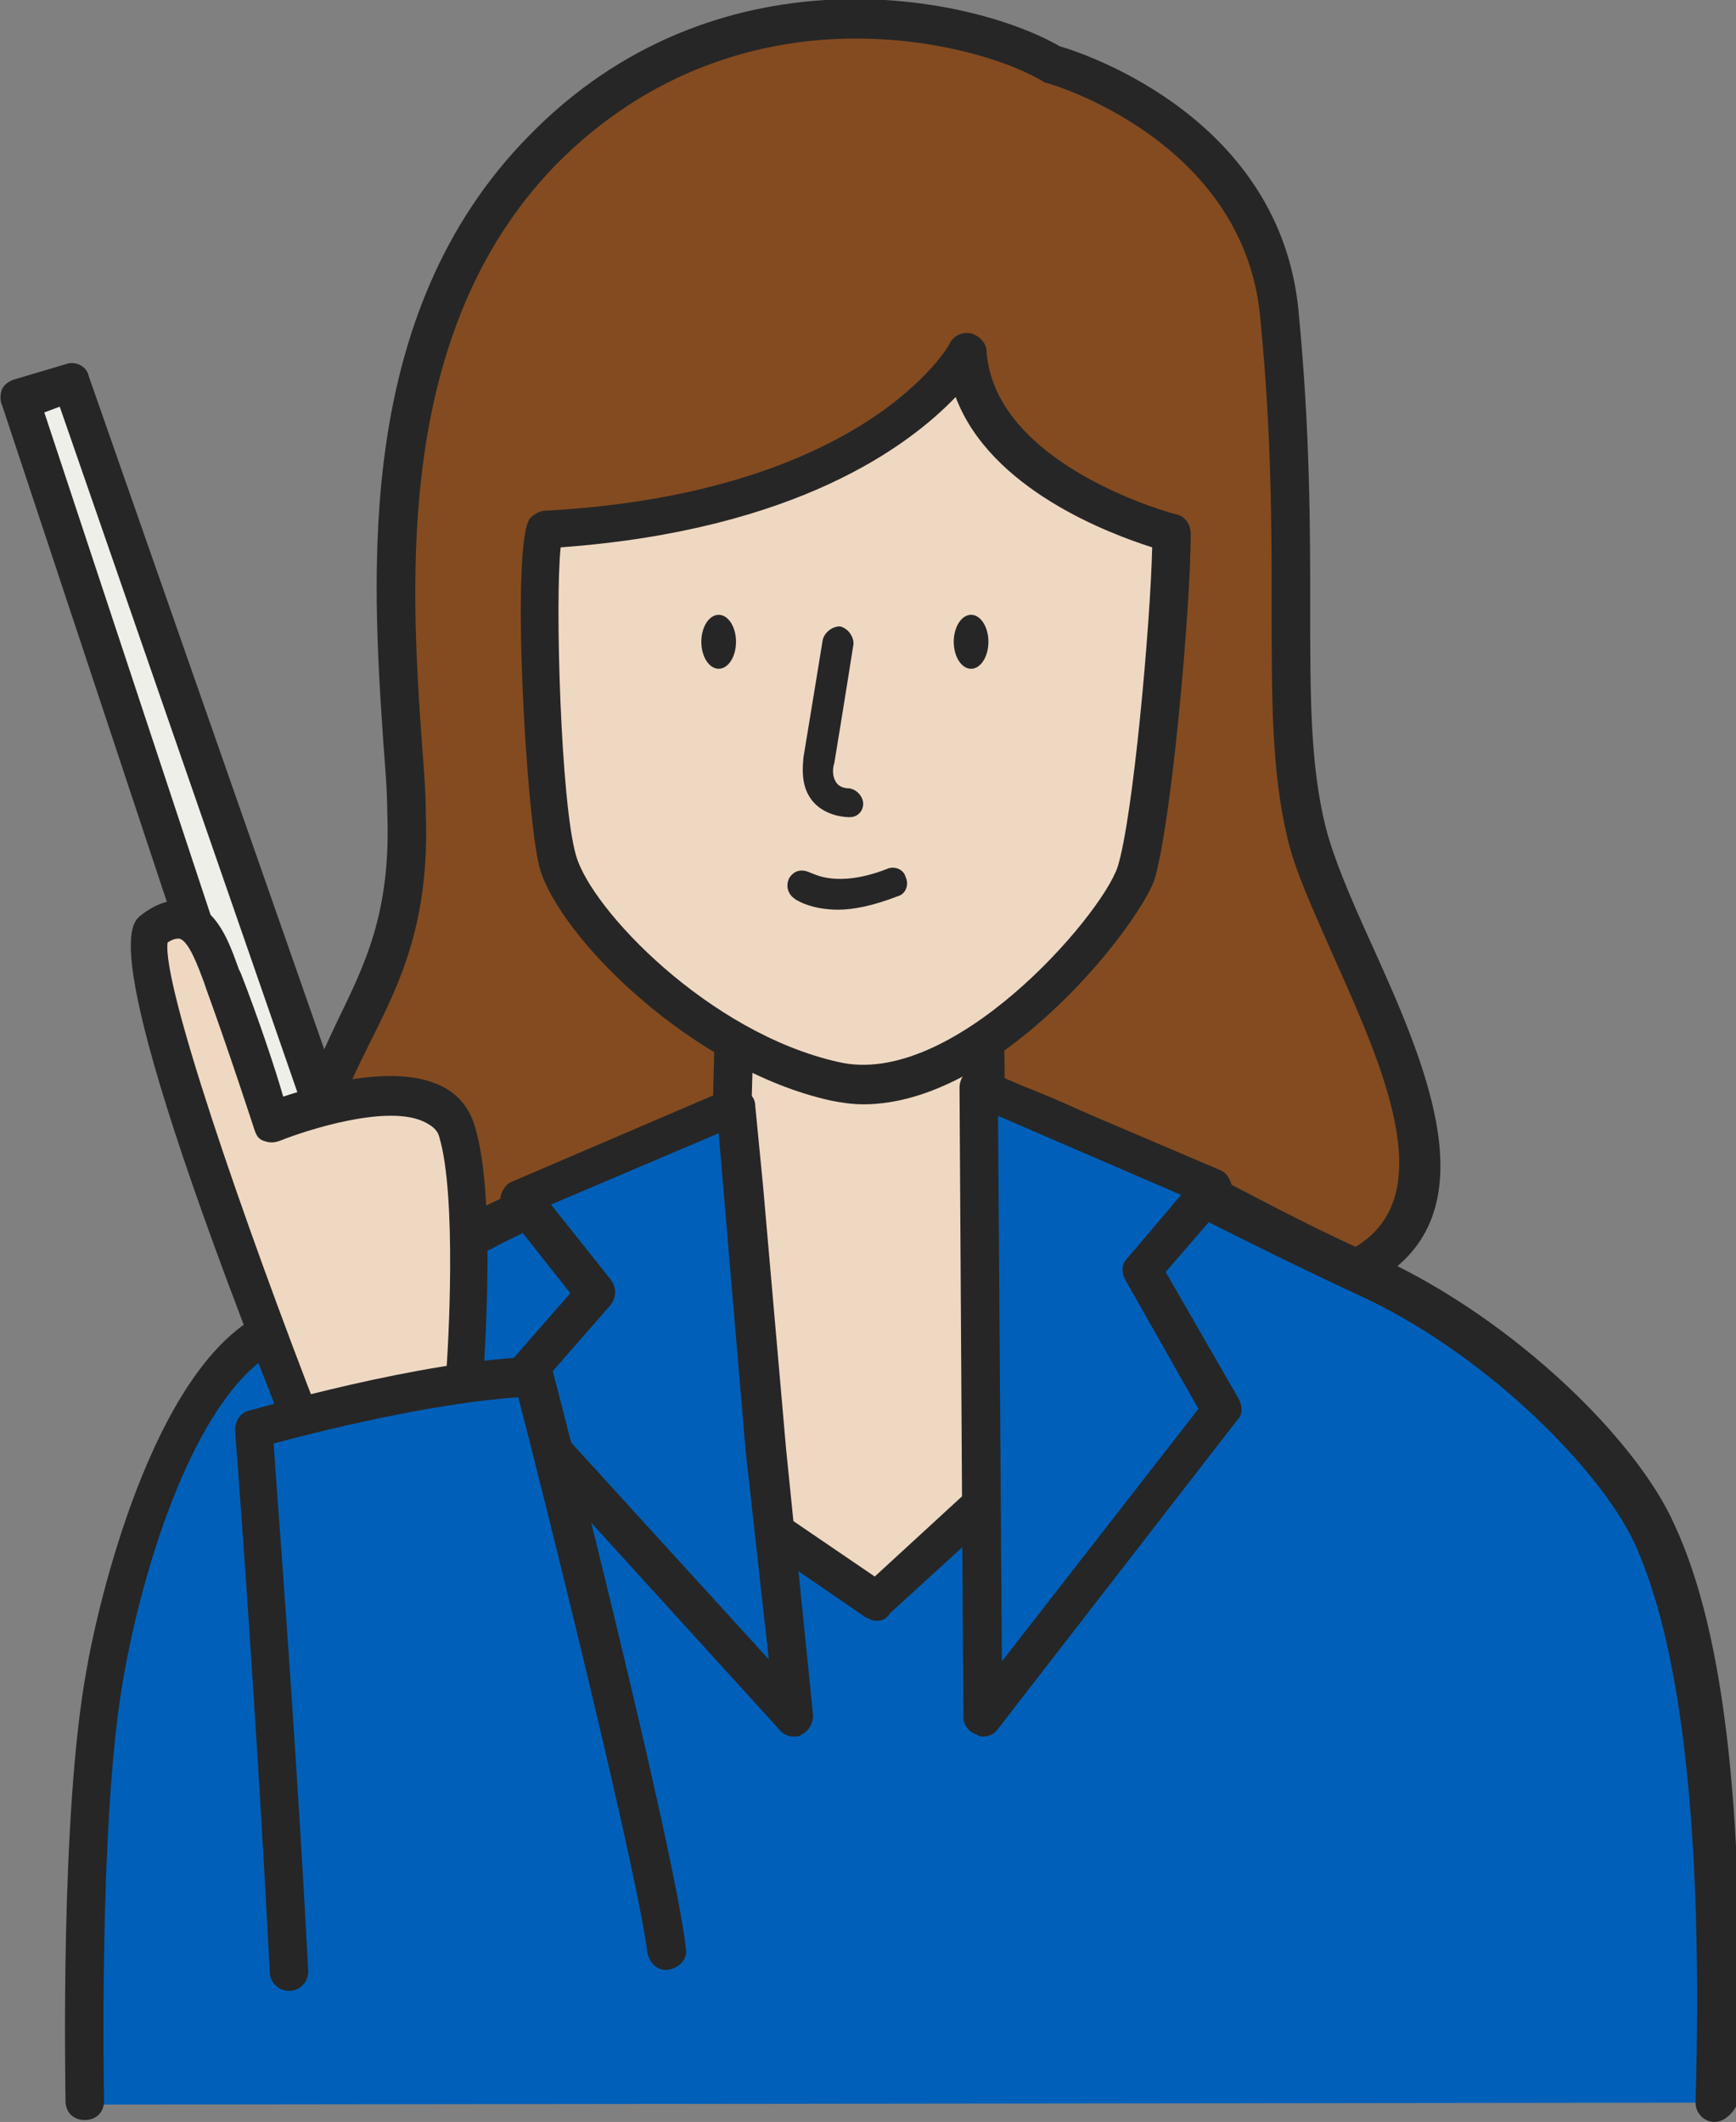
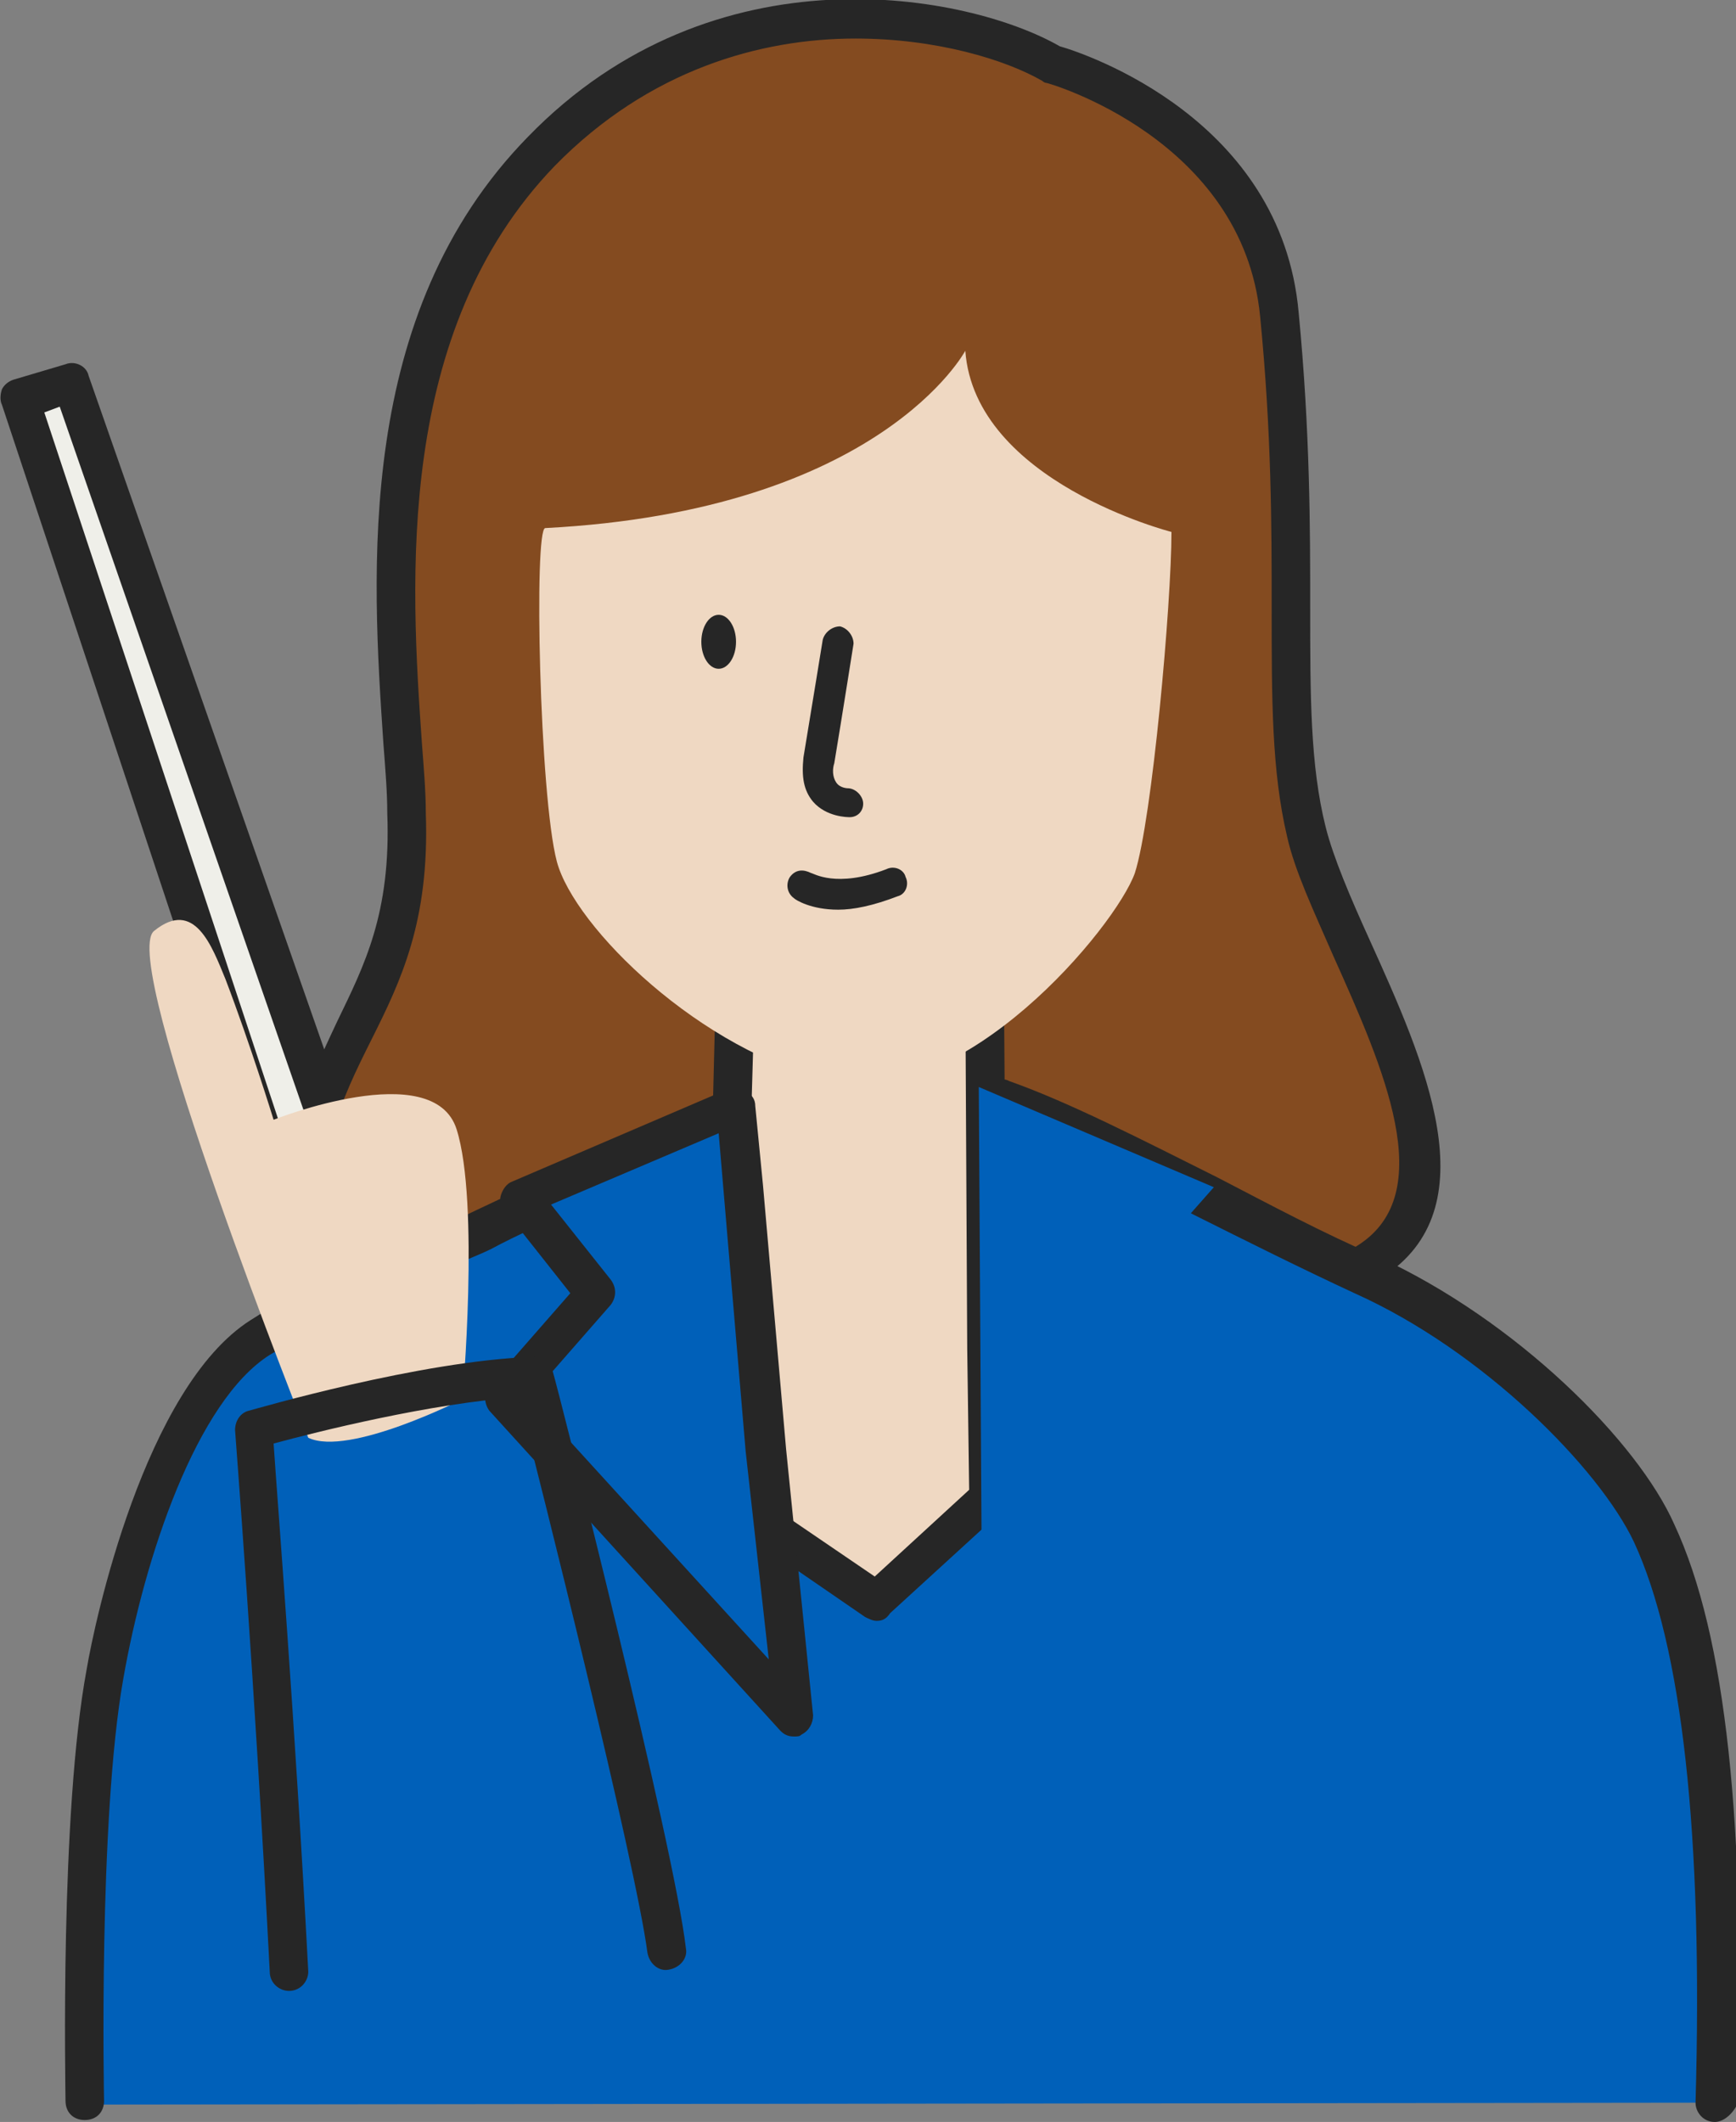
<svg xmlns="http://www.w3.org/2000/svg" version="1.1" id="レイヤー_1" x="0px" y="0px" width="90.1px" height="110.1px" viewBox="0 0 90.1 110.1" style="enable-background:new 0 0 90.1 110.1;" xml:space="preserve">
  <rect x="0" y="0" width="90.1" height="110.1" fill="#808080" stroke="none" />
  <style type="text/css">
	.st0{fill:#844B20;}
	.st1{fill:#262626;}
	.st2{fill:#0060B9;}
	.st3{fill:#EFD8C2;}
	.st4{fill:#EFEFE9;}
</style>
  <g>
    <g>
      <path class="st0" d="M54.6,3.4c0,0,10.9,3,11.8,13c1.2,12.9-0.2,20.6,1.4,26.8c1.5,6.2,10.1,18,3.4,22.3S45,70.3,45,70.3    l-15.1-0.6c0,0-7.4,3.7-9.6,2.2s-5.8-6.4-4.1-13.1c1.5-5.8,5.1-8.2,4.8-16.5s-2.9-24.1,7-34.4C37.3-1.6,50,0.6,54.6,3.4z" />
      <path class="st1" d="M21.9,73.2c-0.8,0-1.6-0.2-2.1-0.6c-2.8-2-6.2-7.4-4.5-14.1c0.6-2.1,1.4-3.8,2.2-5.5    c1.4-2.9,2.8-5.6,2.6-10.8c0-1.1-0.1-2.3-0.2-3.6c-0.6-8.9-1.5-22.3,7.5-31.5c9.7-10,22.9-7.4,27.6-4.7    c1.4,0.4,11.5,3.8,12.4,13.8C68,22.4,68,27.5,68,31.5c0,4.6,0,8.2,0.8,11.4c0.4,1.6,1.3,3.7,2.3,5.9c2.8,6.2,6.3,13.9,0.6,17.5    c-6.9,4.4-25.8,5-26.6,5l-14.9-0.6C28.5,71.5,24.7,73.2,21.9,73.2z M44.4,2c-4.9,0-10.7,1.6-15.6,6.6c-8.3,8.6-7.5,21.5-6.9,30    c0.1,1.3,0.2,2.5,0.2,3.6c0.2,5.6-1.3,8.7-2.8,11.7c-0.8,1.6-1.6,3.2-2.1,5.1c-1.7,6.5,2.1,10.9,3.7,12c1,0.7,5.2-0.6,8.5-2.2    c0.2-0.1,0.3-0.1,0.5-0.1l15.1,0.6c0.1,0,19.1-0.5,25.5-4.7c4.2-2.7,1.3-9.2-1.3-15c-1-2.3-2-4.4-2.4-6.2C66,40,66,36.3,66,31.5    c0-4.2,0-9-0.6-15.1c-0.9-9.2-11-12.1-11.1-12.1c-0.1,0-0.2-0.1-0.2-0.1C52.2,3.1,48.6,2,44.4,2z" />
    </g>
    <g>
      <path class="st2" d="M89,109.1c0.3-9.9,0-22.5-3.3-29.5c-2-4.3-8.3-10.3-14.9-13.4c-6.7-3-13.8-7.3-18.9-9.1l-13,0.4    c-1.5,0.3-9.1,4.2-13.8,6.4c-2.3,1.1-6.7,2.6-11.6,5.6c-4.9,3-7.4,13.7-8.1,17.5c-1.4,7.5-1,22.2-1,22.2" />
      <path class="st1" d="M89,110.1C89,110.1,89,110.1,89,110.1c-0.6,0-1-0.5-1-1c0.4-13.9-0.7-23.7-3.2-29.1    c-1.8-3.8-7.8-9.9-14.5-12.9c-2.8-1.3-5.6-2.7-8.4-4.1c-3.8-2-7.4-3.8-10.3-4.9L39,58.5c-1.1,0.3-5.5,2.4-9,4.1    c-1.6,0.8-3.2,1.5-4.5,2.2c-0.6,0.3-1.4,0.6-2.3,1c-2.4,1-5.7,2.4-9.2,4.5c-3.8,2.4-6.5,10.5-7.6,16.8c-1.3,7.3-1,21.8-1,21.9    c0,0.6-0.4,1-1,1c-0.6,0-1-0.4-1-1c0-0.6-0.3-14.9,1.1-22.4c0.4-2.4,3-14.6,8.5-18.1c3.6-2.3,7-3.7,9.5-4.7c0.9-0.4,1.6-0.7,2.2-1    c1.3-0.6,2.9-1.4,4.5-2.1c5.2-2.5,8.5-4.1,9.6-4.3c0.1,0,0.1,0,0.2,0l13-0.4c0.1,0,0.2,0,0.4,0.1c3.1,1.1,6.8,3,10.8,5    c2.7,1.4,5.5,2.9,8.3,4.1c7.2,3.3,13.5,9.6,15.4,13.9c2.7,5.8,3.7,15.6,3.3,30C90,109.6,89.5,110.1,89,110.1z" />
    </g>
    <g>
      <path class="st3" d="M38.2,53.4L37.9,61l-0.4,16.6l8,5.5l5.8-5.3l-0.1-7.7c0,0-0.1-16.3-0.1-19.4C51.2,49,38.2,53.4,38.2,53.4z" />
      <path class="st1" d="M45.5,84.1c-0.2,0-0.4-0.1-0.6-0.2l-8-5.5c-0.3-0.2-0.4-0.5-0.4-0.8l0.6-24.3c0-0.4,0.3-0.8,0.7-0.9    c8-2.7,12.6-3.6,13.8-2.8c0.3,0.2,0.5,0.6,0.5,1l0.2,27.1c0,0.3-0.1,0.6-0.3,0.7l-5.8,5.3C46,84,45.8,84.1,45.5,84.1z M38.5,77.1    l6.9,4.7l4.9-4.5l-0.1-7.3l-0.1-18.8c-1.7,0-6.6,1.4-11,2.8l-0.2,7L38.5,77.1z" />
    </g>
    <g>
      <path class="st3" d="M28.3,27.4c-0.6,0-0.3,13.9,0.6,17.3c0.9,3.4,7.5,9.9,14.3,11.4s14.7-8,15.7-10.8c0.9-2.8,1.9-14,1.9-17.7    c0,0-10.2-2.6-10.7-9.4C50.1,18.2,45.7,26.5,28.3,27.4z" />
-       <path class="st1" d="M44.8,57.3c-0.6,0-1.2-0.1-1.7-0.2c-7.2-1.6-14.1-8.5-15.1-12.1c-0.7-2.7-1.5-16.7-0.5-18.1    c0.2-0.2,0.5-0.4,0.8-0.4l0,0c16.6-0.9,21-8.6,21-8.7c0.2-0.4,0.7-0.6,1.1-0.5c0.4,0.1,0.8,0.5,0.8,0.9c0.4,6,9.8,8.5,9.9,8.5    c0.4,0.1,0.7,0.5,0.7,1c0,3.8-1,15.1-1.9,18C58.9,48.3,51.8,57.3,44.8,57.3z M29.1,28.4c-0.3,2.7,0,13.3,0.8,16    c0.8,2.8,6.9,9.2,13.6,10.7c5.9,1.4,13.6-7.5,14.5-10.1c0.8-2.5,1.7-12.5,1.8-16.6c-2.2-0.7-8.4-3-10.2-7.8    C47.2,23.1,41.4,27.5,29.1,28.4z M28.3,27.4L28.3,27.4L28.3,27.4z" />
    </g>
    <path class="st1" d="M44.1,42.4c-0.1,0-1.2,0-1.9-0.8c-0.5-0.6-0.6-1.3-0.5-2.3c0.4-2.4,1-6.1,1-6.1c0.1-0.4,0.5-0.7,0.9-0.7   c0.4,0.1,0.7,0.5,0.7,0.9c0,0-0.6,3.8-1,6.2c-0.1,0.3-0.1,0.7,0.1,1c0.2,0.3,0.6,0.3,0.6,0.3c0.4,0,0.8,0.4,0.8,0.8   S44.5,42.4,44.1,42.4C44.1,42.4,44.1,42.4,44.1,42.4z" />
    <path class="st1" d="M43.5,47.2c-1.4,0-2.2-0.5-2.3-0.6c-0.4-0.3-0.4-0.8-0.2-1.1c0.3-0.4,0.7-0.4,1.1-0.2c0.1,0,1.3,0.8,3.9-0.2   c0.4-0.2,0.9,0,1,0.4c0.2,0.4,0,0.9-0.4,1C45.3,47,44.3,47.2,43.5,47.2z" />
    <ellipse class="st1" cx="37.3" cy="33.3" rx="0.9" ry="1.4" />
-     <ellipse class="st1" cx="50.4" cy="33.3" rx="0.9" ry="1.4" />
    <g>
      <polygon class="st2" points="27,62.2 30.9,67.2 26.1,72.6 41.2,89.1 39.7,75.2 38.6,61.6 38.1,57.4   " />
      <path class="st1" d="M41.2,90.1c-0.3,0-0.5-0.1-0.7-0.3L25.4,73.2c-0.3-0.4-0.3-1,0-1.3l4.2-4.8l-3.4-4.3C26,62.6,25.9,62.3,26,62    c0.1-0.3,0.3-0.6,0.6-0.7l11.2-4.8c0.3-0.1,0.6-0.1,0.9,0.1c0.3,0.2,0.5,0.4,0.5,0.8l0.4,4.1l1.2,13.7L42.2,89    c0,0.4-0.2,0.8-0.6,1C41.5,90.1,41.4,90.1,41.2,90.1z M27.5,72.5l12.4,13.6l-1.2-10.8l-1.4-16.5l-8.7,3.7l3.1,3.9    c0.3,0.4,0.3,0.9,0,1.3L27.5,72.5z" />
    </g>
    <g>
      <polygon class="st2" points="50.8,56.4 63,61.6 59.2,65.9 63.4,73.2 51,89.1   " />
-       <path class="st1" d="M51,90.1c-0.1,0-0.2,0-0.3-0.1c-0.4-0.1-0.7-0.5-0.7-0.9l-0.2-32.7c0-0.3,0.2-0.7,0.4-0.8    c0.3-0.2,0.6-0.2,0.9-0.1l12.2,5.2c0.3,0.1,0.5,0.4,0.6,0.7c0.1,0.3,0,0.6-0.2,0.9L60.5,66l3.8,6.6c0.2,0.4,0.2,0.8-0.1,1.1    L51.8,89.7C51.6,90,51.3,90.1,51,90.1z M51.8,57.9L52,86.2l10.2-13.1l-3.8-6.7c-0.2-0.4-0.2-0.8,0.1-1.1l2.8-3.3L51.8,57.9z" />
    </g>
    <g>
      <polygon class="st4" points="15.8,65.3 1,20.7 3.7,19.9 19.2,64.1   " />
      <path class="st1" d="M15.8,66.3c-0.2,0-0.3,0-0.4-0.1c-0.2-0.1-0.4-0.3-0.5-0.6L0.1,21C0,20.8,0,20.5,0.1,20.2    c0.1-0.2,0.3-0.4,0.6-0.5l2.7-0.8c0.5-0.2,1.1,0.1,1.2,0.6l15.5,44.3c0.1,0.3,0.1,0.5,0,0.8c-0.1,0.2-0.3,0.4-0.6,0.5l-3.3,1.2    C16,66.3,15.9,66.3,15.8,66.3z M2.3,21.4L16.4,64l1.4-0.5L3.1,21.1L2.3,21.4z" />
    </g>
    <g>
      <path class="st3" d="M16,74.6c0,0-9.9-24.8-8-26.3c2.1-1.7,3,0.8,3.7,2.5c1.3,3.4,2.5,7.3,2.5,7.3s8.3-3.3,9.5,0.5    c1.2,3.8,0.3,14,0.3,14S18.1,75.6,16,74.6z" />
-       <path class="st1" d="M17.1,75.8c-0.6,0-1.1-0.1-1.5-0.3c-0.2-0.1-0.4-0.3-0.5-0.5C4.9,49.5,6.7,48,7.3,47.5    c0.9-0.7,1.7-0.9,2.5-0.7c1.5,0.4,2.1,2.1,2.6,3.5l0.1,0.2c0.9,2.3,1.8,5,2.2,6.4c1.8-0.6,5.7-1.7,8.1-0.6c0.9,0.4,1.5,1.1,1.8,2    c1.3,3.9,0.4,14,0.4,14.4c0,0.3-0.2,0.7-0.5,0.8C23.6,74,19.8,75.8,17.1,75.8z M16.7,73.8C18,74,21,73,23.1,72    c0.2-2.2,0.6-10-0.3-13c-0.1-0.4-0.4-0.6-0.8-0.8c-1.9-0.9-6,0.4-7.5,1c-0.3,0.1-0.5,0.1-0.8,0s-0.4-0.3-0.5-0.6    c0,0-1.3-4-2.5-7.3L10.6,51c-0.3-0.8-0.8-2.2-1.3-2.3c-0.1,0-0.3,0-0.6,0.2C8.4,51,12.5,63,16.7,73.8z" />
    </g>
    <g>
-       <path class="st2" d="M34.6,101.2c-0.7-5.3-6.9-29.8-6.9-29.8c-5.8,0.1-14.5,2.7-14.5,2.7s1,12.6,1.8,28.2" />
      <path class="st1" d="M15,103.3c-0.5,0-1-0.4-1-1c-0.8-15.4-1.8-28-1.8-28.1c0-0.5,0.3-0.9,0.7-1c0.4-0.1,8.9-2.6,14.8-2.8    c0.5,0,0.9,0.3,1,0.8c0.3,1,6.3,24.6,6.9,29.9c0.1,0.5-0.3,1-0.9,1.1c-0.5,0.1-1-0.3-1.1-0.9C33,96.7,28,76.7,26.9,72.5    c-4.5,0.3-10.5,1.8-12.7,2.4c0.2,3,1.1,14.2,1.8,27.4C16,102.8,15.6,103.3,15,103.3C15,103.3,15,103.3,15,103.3z" />
    </g>
  </g>
</svg>